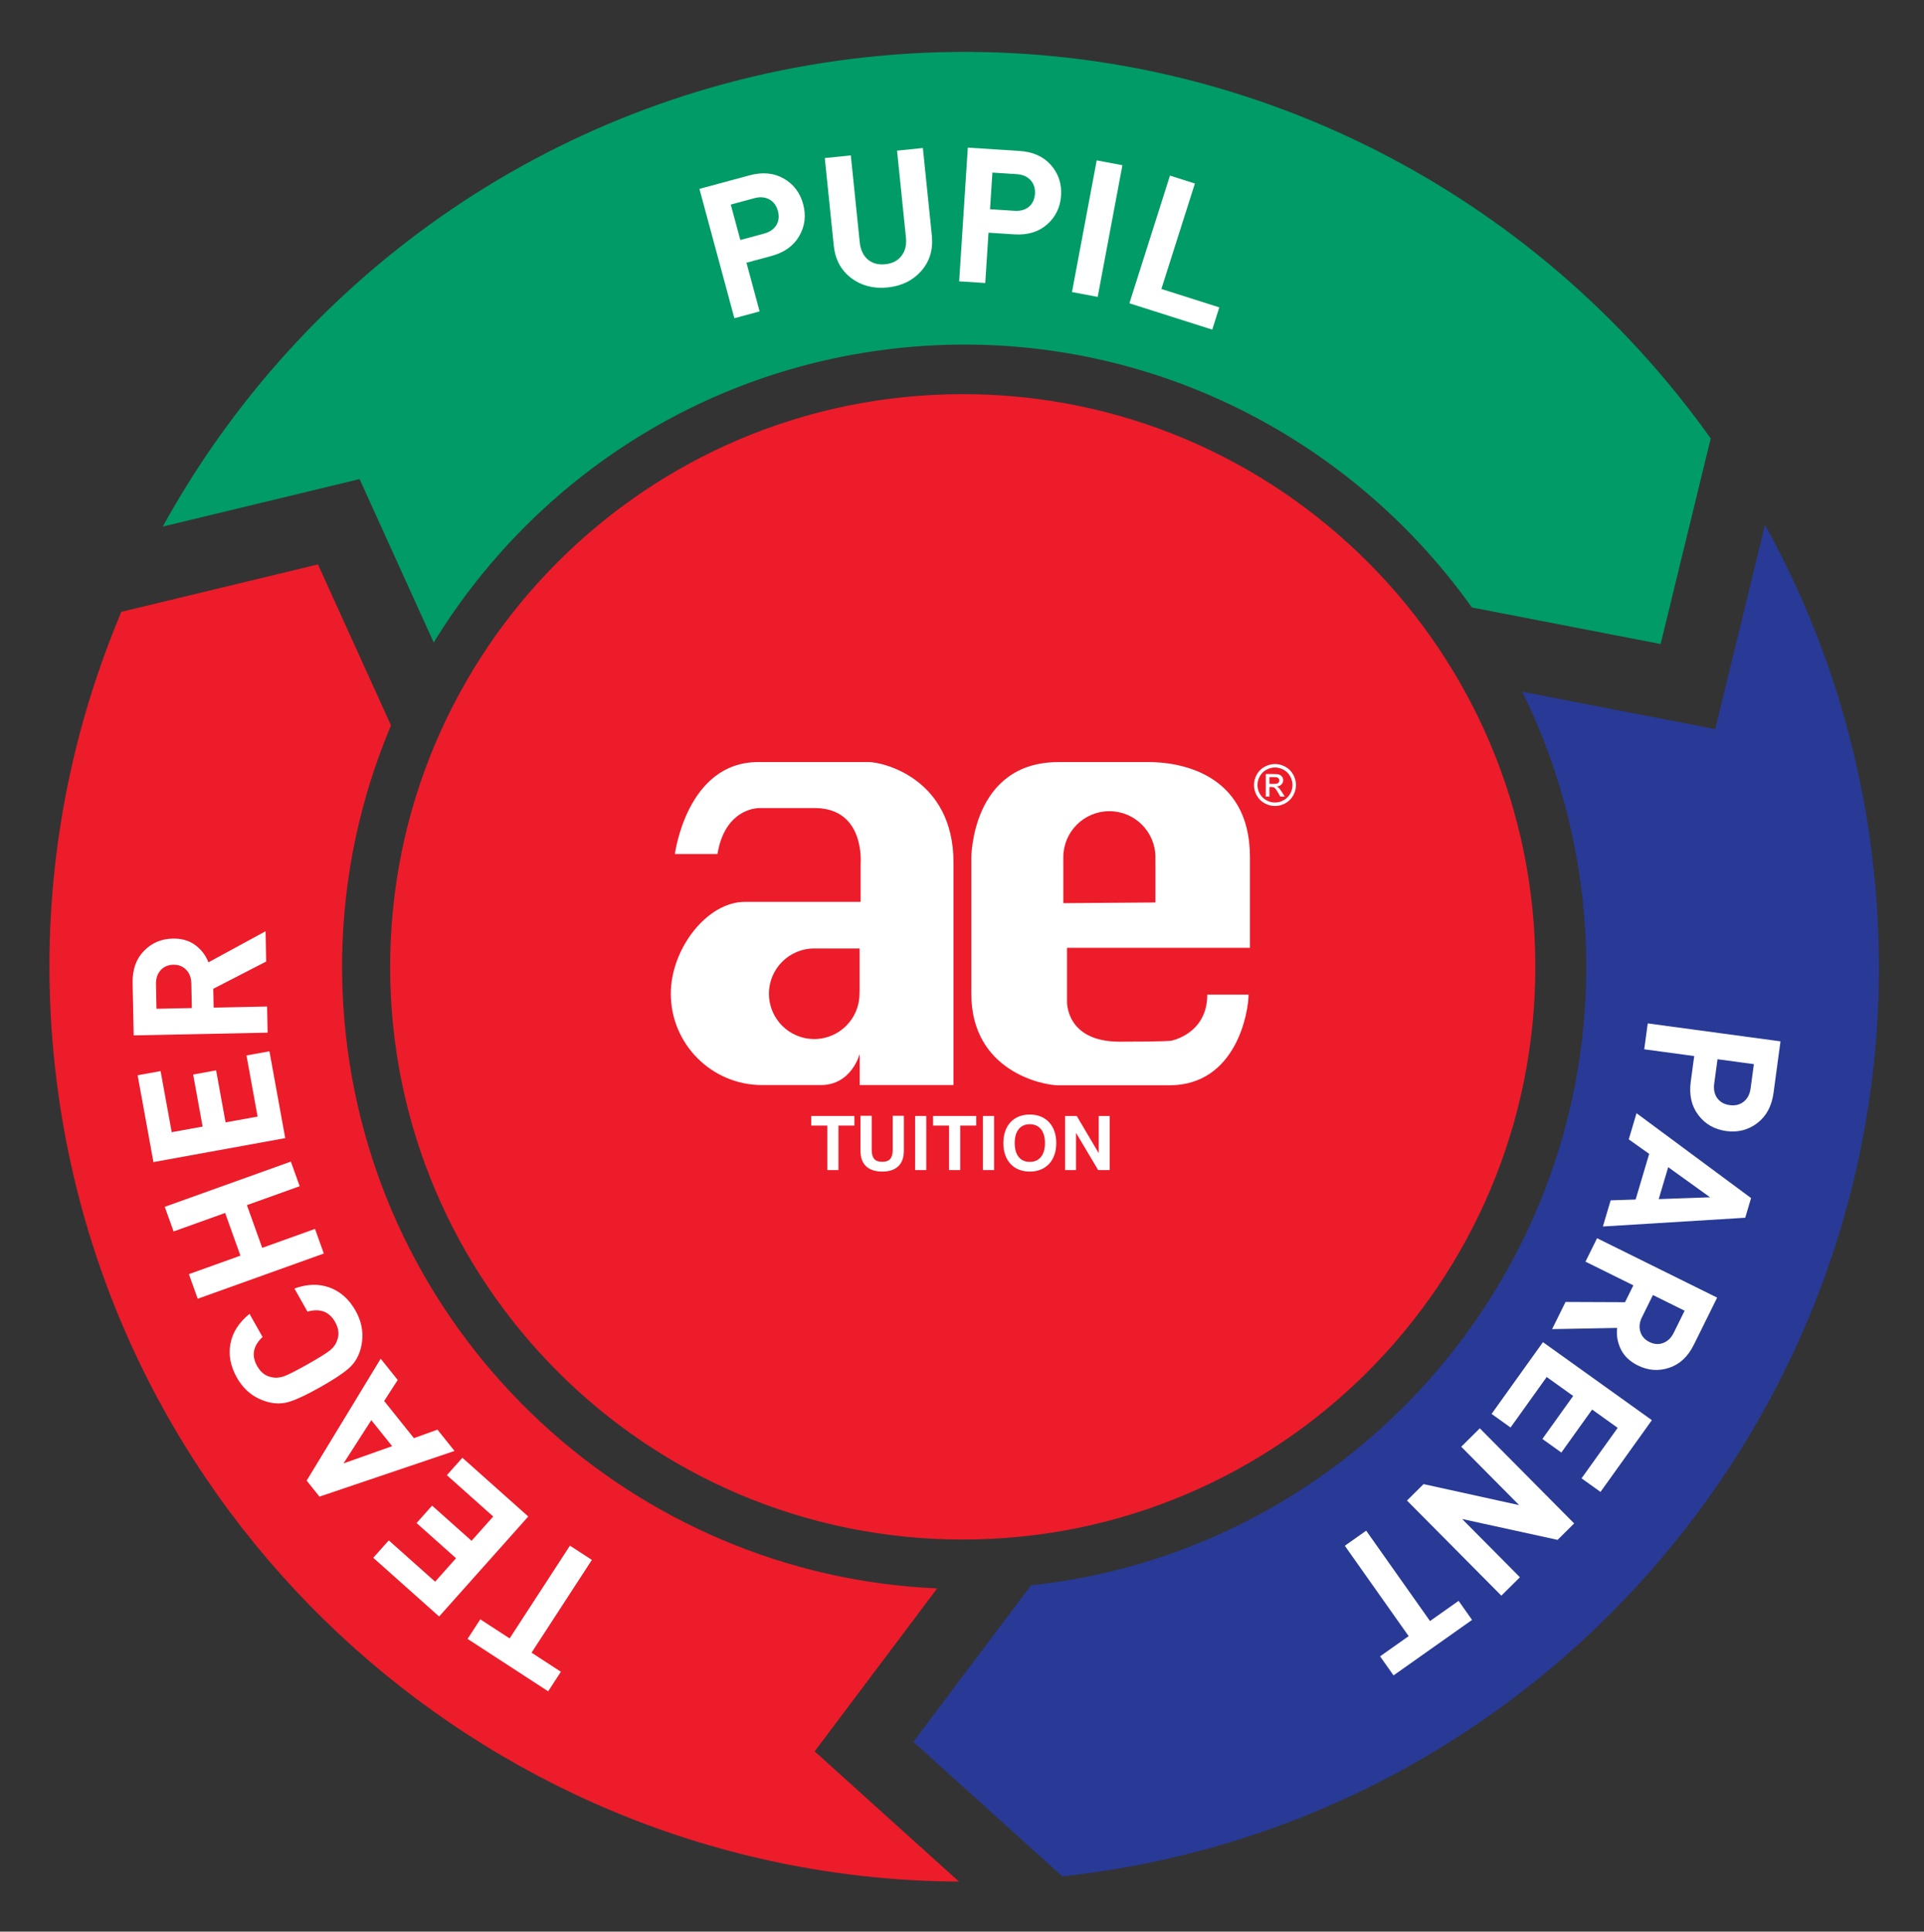
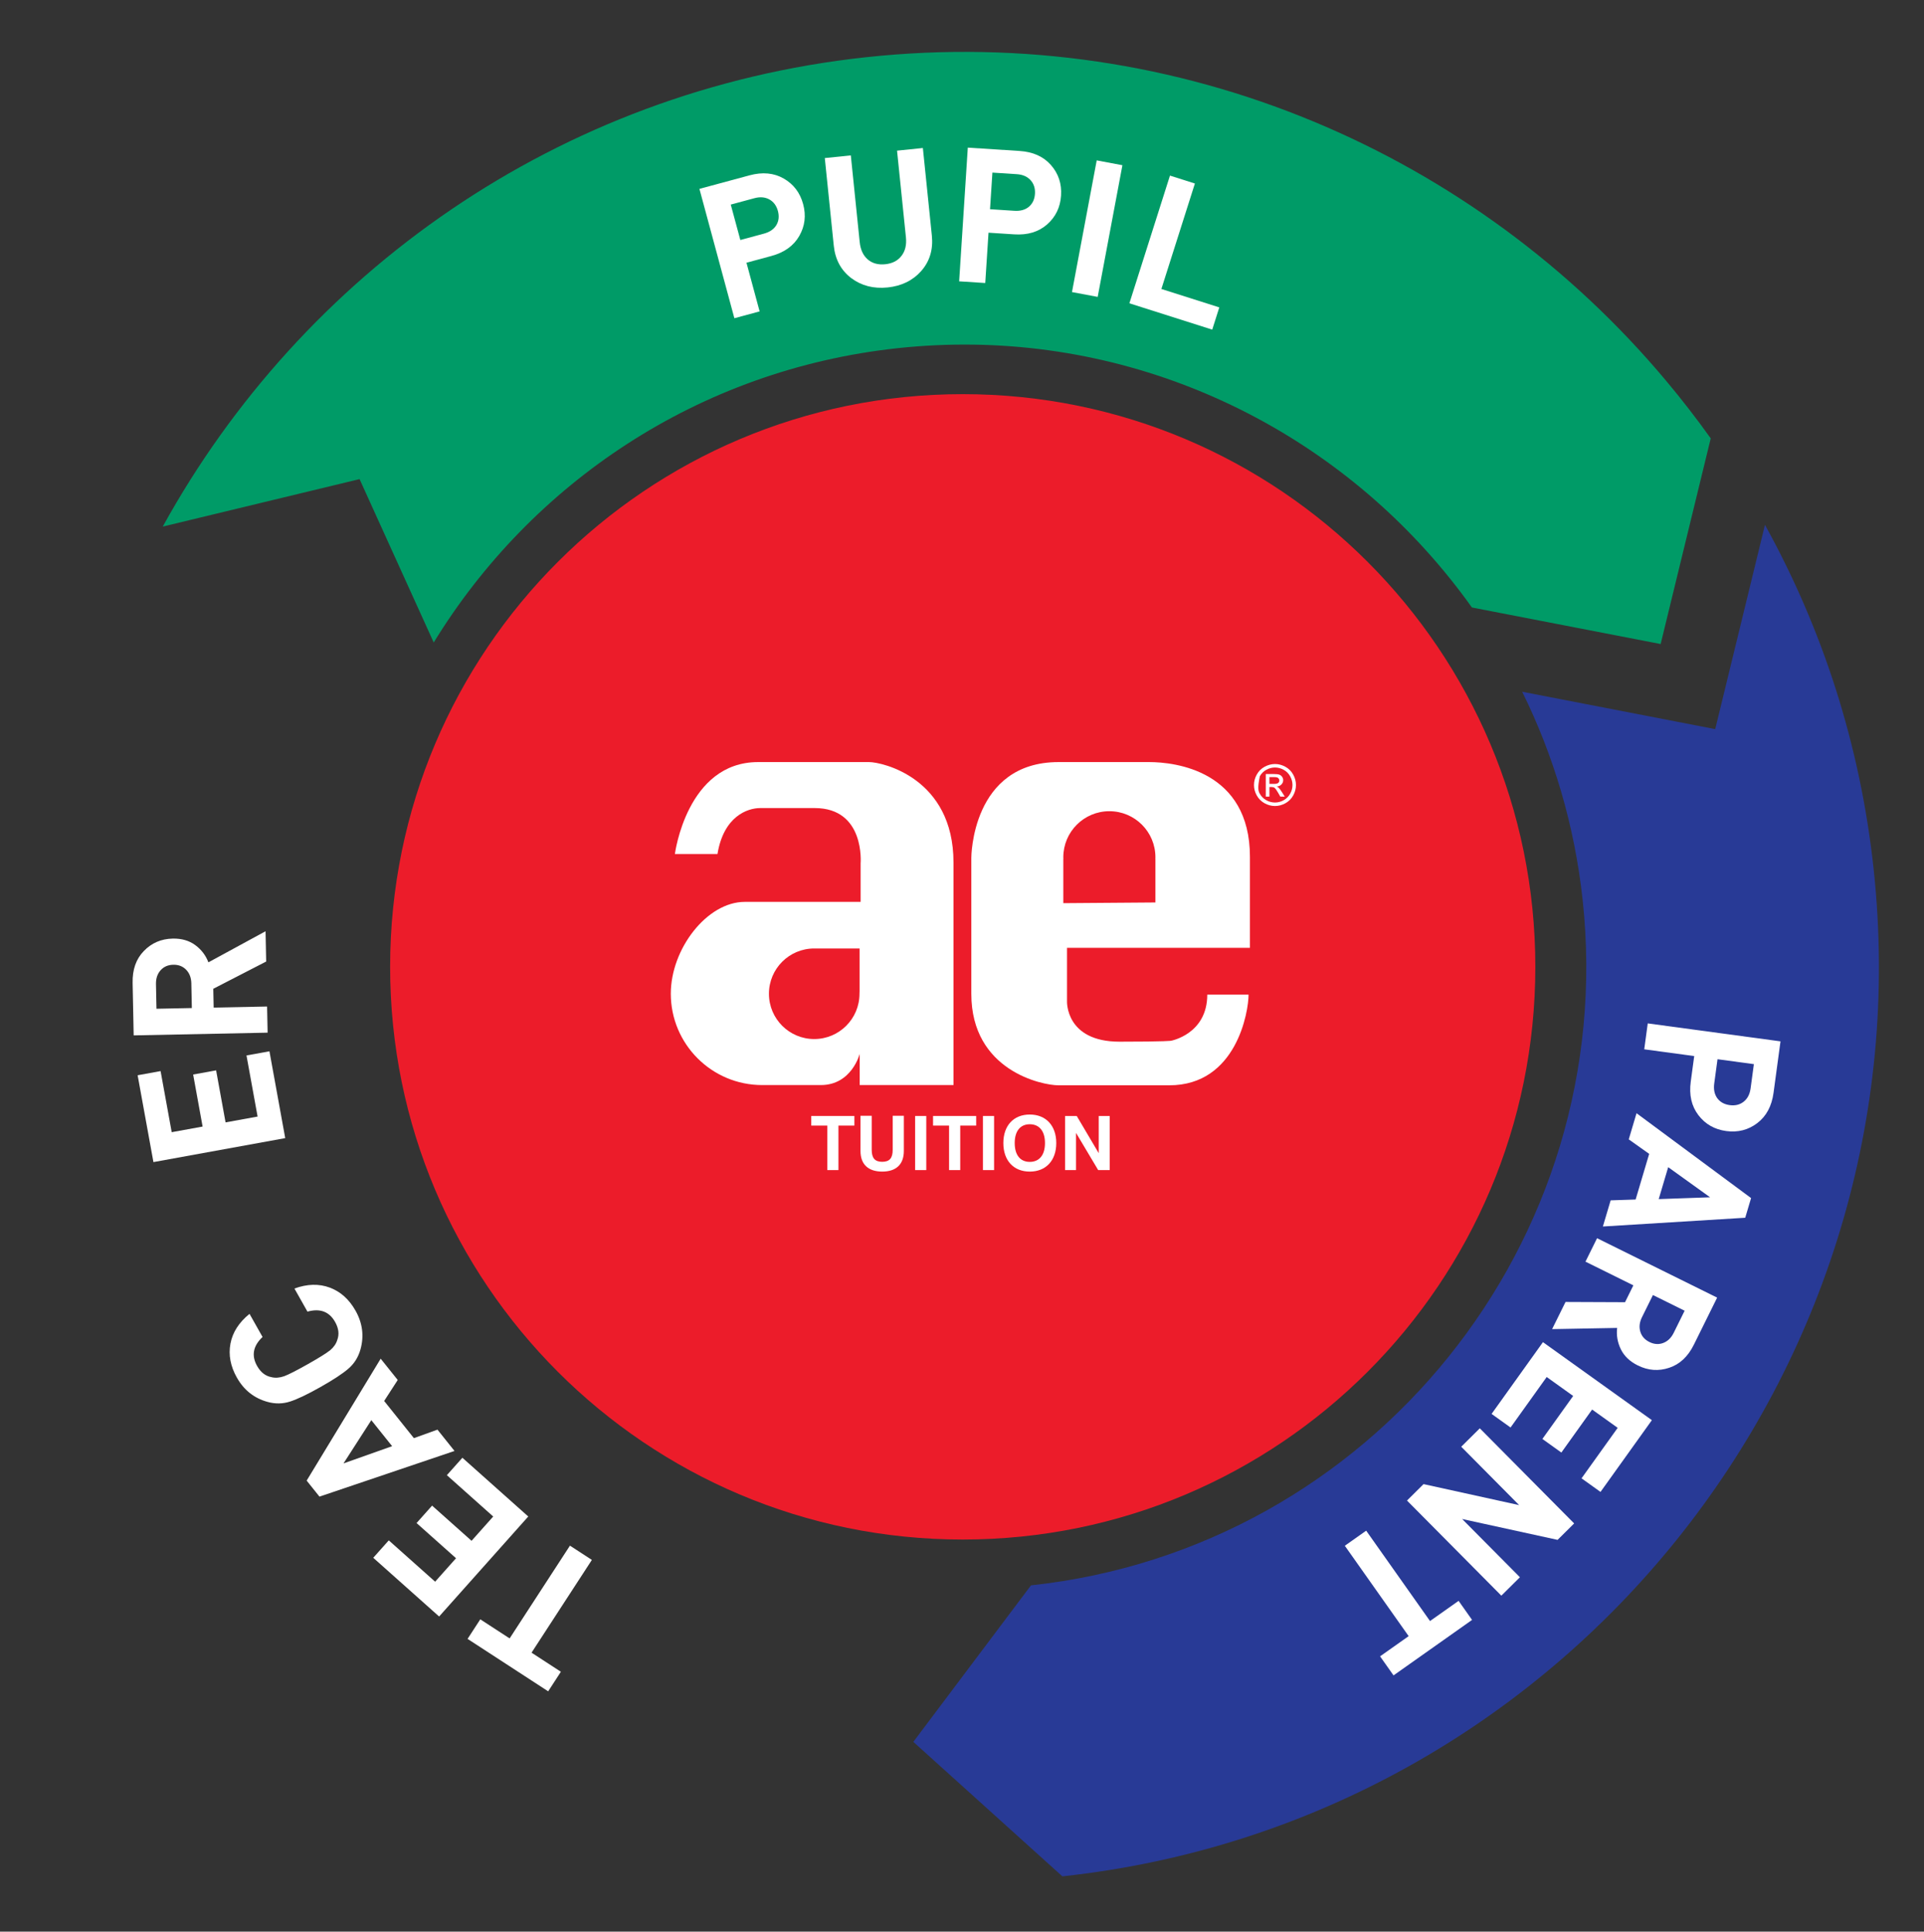
<svg xmlns="http://www.w3.org/2000/svg" width="100%" height="100%" viewBox="0 0 263 264" version="1.1" xml:space="preserve" style="fill-rule:evenodd;clip-rule:evenodd;stroke-linejoin:round;stroke-miterlimit:2;">
  <rect x="0" y="0" width="263" height="264" fill="#333333" stroke="none" />
  <style>
        @keyframes rotate {
            from {
                transform: rotate(0deg);
            }
            to {
                transform: rotate(360deg);
            }
        }
        #Outer {
            transform-origin: center;
            animation: rotate 30s linear infinite;
        }
    </style>
  <g id="Main">
    <g id="Outer">
      <path d="M230.867,55.911C229.845,54.588 228.794,53.29 227.722,52.011C201.799,21.082 161.43,3.174 118.384,7.82C76.28,12.365 41.277,37.43 22.246,71.97L41.117,67.419L49.151,65.481L52.567,73.007L59.287,87.812C72.59,66.091 95.447,50.528 122.676,47.589C150.811,44.552 177.256,55.677 194.923,75.22C196.044,76.461 197.133,77.733 198.182,79.04C199.224,80.339 200.236,81.665 201.203,83.027L227.001,88.022L233.843,59.931L233.853,59.93L233.851,59.92C232.885,58.56 231.885,57.229 230.867,55.911" style="fill:rgb(0,155,103);fill-rule:nonzero;" />
      <path d="M241.26,71.735L236.717,90.388L234.461,99.651L225.101,97.839L208.074,94.543C212.37,103.24 215.241,112.822 216.341,123.013C221.373,169.632 187.546,211.645 140.927,216.677L124.847,238.065L145.219,256.446C213.761,249.048 263.508,187.263 256.11,118.721C254.273,101.703 249.07,85.847 241.26,71.735" style="fill:rgb(40,58,150);fill-rule:nonzero;" />
-       <path d="M111.36,239.365L116.855,232.056L128.105,217.092C86.834,215.323 51.819,183.561 47.254,141.264C46.032,129.947 47.111,118.899 50.101,108.586C50.568,106.975 51.079,105.381 51.639,103.808C52.198,102.234 52.8,100.678 53.45,99.146L43.462,77.14L16.581,83.623C15.932,85.156 15.324,86.709 14.735,88.271C14.147,89.831 13.592,91.406 13.066,92.993C7.618,109.429 5.509,127.25 7.485,145.556C14.37,209.35 68.37,256.853 131.088,257.164L118.149,245.49L111.36,239.365Z" style="fill:rgb(236,28,42);fill-rule:nonzero;" />
      <path d="M107.136,24.405C108.482,25.178 109.365,26.343 109.785,27.899C110.206,29.455 110.029,30.905 109.256,32.251C108.483,33.597 107.211,34.509 105.44,34.987L102.038,35.906L103.836,42.561L100.385,43.493L95.608,25.815L102.461,23.963C104.232,23.485 105.791,23.632 107.136,24.405ZM106.115,30.782C106.458,30.21 106.531,29.56 106.334,28.831C106.137,28.103 105.747,27.578 105.163,27.256C104.578,26.935 103.897,26.879 103.119,27.089L99.891,27.961L101.2,32.803L104.427,31.931C105.205,31.72 105.768,31.338 106.115,30.782Z" style="fill:white;fill-rule:nonzero;" />
      <path d="M127.379,32.203C127.573,34.096 127.092,35.706 125.935,37.031C124.776,38.339 123.242,39.091 121.331,39.287C119.421,39.482 117.766,39.058 116.366,38.012C114.964,36.949 114.167,35.471 113.972,33.578L112.745,21.604L116.301,21.239L117.516,33.085C117.622,34.126 117.988,34.915 118.612,35.455C119.236,35.994 120.034,36.214 121.006,36.114C121.978,36.014 122.715,35.637 123.217,34.983C123.736,34.326 123.942,33.478 123.835,32.437L122.621,20.591L126.151,20.229L127.379,32.203Z" style="fill:white;fill-rule:nonzero;" />
      <path d="M143.66,22.561C144.684,23.727 145.144,25.114 145.04,26.723C144.936,28.331 144.301,29.647 143.135,30.672C141.969,31.696 140.471,32.149 138.64,32.03L135.124,31.803L134.679,38.681L131.111,38.451L132.293,20.177L139.377,20.635C141.208,20.753 142.636,21.395 143.66,22.561ZM140.636,28.268C141.145,27.837 141.424,27.245 141.473,26.492C141.521,25.739 141.321,25.116 140.872,24.623C140.423,24.13 139.796,23.858 138.992,23.806L135.655,23.59L135.331,28.595L138.668,28.811C139.472,28.863 140.128,28.682 140.636,28.268Z" style="fill:white;fill-rule:nonzero;" />
      <path d="M150.048,40.578L146.534,39.918L149.915,21.921L153.428,22.581L150.048,40.578Z" style="fill:white;fill-rule:nonzero;" />
      <path d="M165.705,45.051L154.381,41.452L159.928,24L163.335,25.083L158.754,39.496L166.671,42.012L165.705,45.051Z" style="fill:white;fill-rule:nonzero;" />
      <path d="M240.212,153.497C238.978,154.437 237.562,154.799 235.964,154.583C234.367,154.367 233.099,153.642 232.158,152.407C231.218,151.173 230.871,149.646 231.117,147.828L231.589,144.336L224.758,143.412L225.238,139.87L243.384,142.325L242.433,149.359C242.187,151.177 241.447,152.556 240.212,153.497ZM234.731,150.082C235.125,150.62 235.696,150.939 236.444,151.04C237.191,151.141 237.827,150.985 238.35,150.572C238.873,150.158 239.189,149.552 239.297,148.753L239.745,145.44L234.775,144.767L234.327,148.081C234.219,148.879 234.353,149.546 234.731,150.082Z" style="fill:white;fill-rule:nonzero;" />
      <path d="M219.105,167.629L220.167,164.054L223.581,163.941L225.434,157.704L222.642,155.721L223.704,152.146L239.362,163.745L238.563,166.433L219.105,167.629ZM226.737,163.886L233.759,163.637L228.033,159.522L226.737,163.886Z" style="fill:white;fill-rule:nonzero;" />
      <path d="M212.164,181.656L214,177.944L222.132,177.978L223.272,175.673L216.725,172.434L218.31,169.23L234.724,177.349L231.543,183.781C230.737,185.41 229.614,186.462 228.174,186.936C226.727,187.425 225.297,187.32 223.883,186.62C222.792,186.081 222.018,185.344 221.561,184.41C221.105,183.477 220.936,182.504 221.054,181.491L212.164,181.656ZM224.22,181.995C224.406,182.623 224.822,183.097 225.468,183.416C226.113,183.735 226.742,183.779 227.355,183.546C227.967,183.313 228.444,182.851 228.787,182.16L230.28,179.14L225.946,176.996L224.453,180.016C224.11,180.707 224.033,181.367 224.22,181.995Z" style="fill:white;fill-rule:nonzero;" />
      <path d="M203.891,193.244L210.913,183.436L225.802,194.097L218.78,203.905L216.187,202.048L221.128,195.147L217.635,192.647L213.428,198.523L210.835,196.666L215.042,190.79L211.425,188.2L206.484,195.101L203.891,193.244Z" style="fill:white;fill-rule:nonzero;" />
      <path d="M192.329,205.085L194.593,202.838L207.658,205.709L199.742,197.73L202.28,195.212L215.177,208.212L212.913,210.458L199.866,207.606L207.764,215.566L205.226,218.084L192.329,205.085Z" style="fill:white;fill-rule:nonzero;" />
      <path d="M188.648,226.376L192.555,223.616L183.829,211.264L186.749,209.202L195.475,221.553L199.382,218.793L201.222,221.398L190.488,228.981L188.648,226.376Z" style="fill:white;fill-rule:nonzero;" />
      <path d="M65.653,221.318L69.664,223.926L77.909,211.249L80.906,213.198L72.66,225.875L76.67,228.484L74.932,231.157L63.914,223.991L65.653,221.318Z" style="fill:white;fill-rule:nonzero;" />
      <path d="M63.206,199.237L72.211,207.264L60.026,220.933L51.021,212.907L53.144,210.527L59.479,216.174L62.337,212.968L56.942,208.159L59.064,205.778L64.459,210.587L67.42,207.266L61.084,201.618L63.206,199.237Z" style="fill:white;fill-rule:nonzero;" />
      <path d="M52.037,185.696L54.367,188.607L52.512,191.475L56.578,196.556L59.799,195.394L62.129,198.306L43.67,204.548L41.918,202.359L52.037,185.696ZM50.757,194.099L46.955,200.008L53.602,197.653L50.757,194.099Z" style="fill:white;fill-rule:nonzero;" />
      <path d="M40.247,176.106C41.996,175.474 43.606,175.431 45.077,175.98C46.548,176.528 47.721,177.579 48.598,179.132C49.558,180.834 49.784,182.597 49.277,184.419C48.977,185.493 48.422,186.377 47.613,187.07C46.818,187.755 45.546,188.59 43.799,189.575C42.052,190.561 40.68,191.217 39.683,191.543C38.671,191.878 37.627,191.896 36.553,191.596C34.731,191.088 33.34,189.983 32.379,188.281C31.503,186.728 31.211,185.18 31.502,183.637C31.794,182.095 32.662,180.739 34.109,179.569L35.89,182.727C34.593,183.951 34.344,185.273 35.144,186.691C35.633,187.558 36.284,188.066 37.098,188.218C37.627,188.352 38.204,188.312 38.831,188.096C39.434,187.874 40.505,187.329 42.043,186.462C43.581,185.594 44.608,184.955 45.125,184.546C45.619,184.129 45.945,183.66 46.103,183.138C46.394,182.363 46.296,181.543 45.807,180.676C45.007,179.258 43.747,178.787 42.028,179.265L40.247,176.106Z" style="fill:white;fill-rule:nonzero;" />
-       <path d="M39.758,158.759L40.965,162.124L33.751,164.711L35.843,170.546L43.058,167.958L44.264,171.324L27.027,177.505L25.82,174.14L32.865,171.614L30.773,165.779L23.728,168.306L22.521,164.94L39.758,158.759Z" style="fill:white;fill-rule:nonzero;" />
      <path d="M36.831,143.683L38.989,155.55L20.973,158.827L18.814,146.96L21.952,146.389L23.471,154.739L27.696,153.971L26.403,146.86L29.541,146.289L30.834,153.4L35.212,152.604L33.693,144.253L36.831,143.683Z" style="fill:white;fill-rule:nonzero;" />
      <path d="M36.3,127.277L36.384,131.417L29.154,135.14L29.206,137.711L36.509,137.563L36.582,141.137L18.273,141.509L18.128,134.335C18.091,132.518 18.601,131.067 19.66,129.982C20.718,128.88 22.035,128.313 23.613,128.281C24.83,128.256 25.856,128.553 26.692,129.17C27.528,129.788 28.127,130.573 28.489,131.526L36.3,127.277ZM25.448,132.54C24.993,132.069 24.405,131.841 23.685,131.855C22.965,131.87 22.387,132.122 21.951,132.611C21.515,133.1 21.305,133.73 21.321,134.502L21.389,137.87L26.224,137.772L26.155,134.403C26.139,133.632 25.904,133.011 25.448,132.54Z" style="fill:white;fill-rule:nonzero;" />
    </g>
    <g>
      <path d="M209.872,132.141C209.872,88.913 174.828,53.869 131.6,53.869C88.372,53.869 53.328,88.913 53.328,132.141C53.328,175.369 88.372,210.413 131.6,210.413C174.828,210.413 209.872,175.369 209.872,132.141" style="fill:rgb(236,28,42);fill-rule:nonzero;" />
      <path d="M117.499,135.44C117.499,135.44 117.487,135.692 117.487,135.82C117.487,139.238 114.718,142.009 111.299,142.009C107.881,142.009 105.11,139.238 105.11,135.82C105.11,132.401 107.881,129.631 111.299,129.631L117.499,129.631L117.499,135.44ZM130.337,148.299L130.337,117.876C130.337,106.337 120.592,104.156 118.798,104.156L103.629,104.156C93.87,104.156 92.254,116.723 92.254,116.723L98.076,116.723C98.919,111.567 102.174,110.44 103.922,110.44L111.36,110.44C118.285,110.44 117.643,118.005 117.643,118.005L117.643,123.262L101.807,123.262C96.63,123.262 91.695,129.704 91.695,135.807C91.695,142.707 97.288,148.299 104.185,148.299L112.2,148.299C116.431,148.299 117.514,144.036 117.514,144.036L117.514,148.299L130.337,148.299Z" style="fill:white;fill-rule:nonzero;" />
      <path d="M145.348,123.438L145.348,117.404L145.355,117.404C145.351,117.323 145.348,117.245 145.348,117.166C145.348,113.688 148.169,110.87 151.644,110.87C155.123,110.87 157.939,113.688 157.939,117.166C157.939,117.245 157.936,117.323 157.933,117.404L157.939,117.404L157.939,123.343L145.348,123.438ZM145.854,129.546L170.859,129.546L170.859,117.108C170.859,105.311 160.594,104.156 157.091,104.156L144.699,104.156C132.774,104.156 132.774,117.236 132.774,117.236L132.774,135.829C132.774,146.344 142.463,148.331 144.676,148.331L159.831,148.331C169.034,148.331 170.672,138.243 170.672,135.942L165.027,135.942C165.027,141.328 160.086,142.241 160.086,142.241C160.086,142.241 159.573,142.37 153.034,142.37C145.628,142.37 145.854,136.855 145.854,136.855L145.854,129.546Z" style="fill:white;fill-rule:nonzero;" />
      <path d="M110.895,153.838L113.084,153.838L113.084,159.919L114.61,159.919L114.61,153.838L116.791,153.838L116.791,152.523L110.895,152.523L110.895,153.838Z" style="fill:white;fill-rule:nonzero;" />
      <path d="M122.026,157.142C122.026,158.265 121.618,158.788 120.586,158.788C119.572,158.788 119.158,158.254 119.158,157.142L119.158,152.501L117.625,152.501L117.625,157.308C117.625,159.14 118.685,160.125 120.598,160.125C122.492,160.125 123.55,159.14 123.55,157.308L123.55,152.501L122.026,152.501L122.026,157.142Z" style="fill:white;fill-rule:nonzero;" />
      <rect x="125.094" y="152.523" width="1.522" height="7.396" style="fill:white;" />
      <path d="M127.543,153.838L129.733,153.838L129.733,159.919L131.257,159.919L131.257,153.838L133.439,153.838L133.439,152.523L127.543,152.523L127.543,153.838Z" style="fill:white;fill-rule:nonzero;" />
      <rect x="134.363" y="152.523" width="1.522" height="7.396" style="fill:white;" />
      <path d="M140.762,158.799C139.477,158.799 138.705,157.873 138.705,156.227C138.705,154.58 139.477,153.654 140.762,153.654C142.059,153.654 142.843,154.58 142.843,156.227C142.843,157.873 142.059,158.799 140.762,158.799M140.762,152.327C138.551,152.327 137.152,153.838 137.152,156.227C137.152,158.614 138.551,160.126 140.762,160.126C142.972,160.126 144.386,158.614 144.386,156.227C144.386,153.838 142.972,152.327 140.762,152.327" style="fill:white;fill-rule:nonzero;" />
      <path d="M150.187,157.605L147.183,152.523L145.588,152.523L145.588,159.919L147.089,159.919L147.089,154.839L150.116,159.919L151.689,159.919L151.689,152.523L150.187,152.523L150.187,157.605Z" style="fill:white;fill-rule:nonzero;" />
-       <path d="M173.523,107.139L174.128,107.139C174.417,107.139 174.614,107.096 174.719,107.01C174.824,106.924 174.877,106.81 174.877,106.668C174.877,106.577 174.851,106.494 174.801,106.422C174.75,106.35 174.68,106.296 174.59,106.26C174.5,106.225 174.334,106.207 174.09,106.207L173.523,106.207L173.523,107.139ZM173.025,108.877L173.025,105.789L174.086,105.789C174.448,105.789 174.711,105.818 174.873,105.875C175.036,105.932 175.165,106.032 175.261,106.173C175.358,106.316 175.406,106.466 175.406,106.626C175.406,106.851 175.325,107.048 175.164,107.215C175.003,107.383 174.79,107.477 174.523,107.497C174.632,107.542 174.719,107.597 174.785,107.66C174.91,107.782 175.062,107.986 175.242,108.272L175.619,108.877L175.01,108.877L174.736,108.391C174.521,108.008 174.347,107.768 174.215,107.671C174.124,107.601 173.991,107.565 173.816,107.565L173.523,107.565L173.523,108.877L173.025,108.877ZM174.283,104.896C173.88,104.896 173.489,104.999 173.106,105.205C172.725,105.412 172.426,105.707 172.211,106.092C171.995,106.476 171.888,106.876 171.888,107.291C171.888,107.705 171.994,108.101 172.205,108.48C172.417,108.859 172.713,109.155 173.093,109.366C173.474,109.578 173.87,109.683 174.283,109.683C174.697,109.683 175.094,109.578 175.474,109.366C175.854,109.155 176.15,108.859 176.36,108.48C176.571,108.101 176.676,107.705 176.676,107.291C176.676,106.876 176.568,106.476 176.354,106.092C176.14,105.707 175.841,105.412 175.459,105.205C175.076,104.999 174.684,104.896 174.283,104.896M174.283,104.42C174.765,104.42 175.236,104.544 175.695,104.791C176.153,105.038 176.511,105.392 176.767,105.852C177.023,106.312 177.151,106.792 177.151,107.291C177.151,107.786 177.025,108.261 176.773,108.718C176.52,109.174 176.167,109.528 175.711,109.781C175.257,110.032 174.78,110.159 174.283,110.159C173.787,110.159 173.311,110.032 172.856,109.781C172.4,109.528 172.046,109.174 171.793,108.718C171.539,108.261 171.412,107.786 171.412,107.291C171.412,106.792 171.541,106.312 171.799,105.852C172.056,105.392 172.414,105.038 172.872,104.791C173.331,104.544 173.802,104.42 174.283,104.42" style="fill:white;fill-rule:nonzero;" />
+       <path d="M173.523,107.139L174.128,107.139C174.417,107.139 174.614,107.096 174.719,107.01C174.824,106.924 174.877,106.81 174.877,106.668C174.877,106.577 174.851,106.494 174.801,106.422C174.75,106.35 174.68,106.296 174.59,106.26C174.5,106.225 174.334,106.207 174.09,106.207L173.523,106.207L173.523,107.139ZM173.025,108.877L173.025,105.789L174.086,105.789C174.448,105.789 174.711,105.818 174.873,105.875C175.036,105.932 175.165,106.032 175.261,106.173C175.358,106.316 175.406,106.466 175.406,106.626C175.406,106.851 175.325,107.048 175.164,107.215C175.003,107.383 174.79,107.477 174.523,107.497C174.632,107.542 174.719,107.597 174.785,107.66C174.91,107.782 175.062,107.986 175.242,108.272L175.619,108.877L175.01,108.877L174.736,108.391C174.521,108.008 174.347,107.768 174.215,107.671C174.124,107.601 173.991,107.565 173.816,107.565L173.523,107.565L173.523,108.877L173.025,108.877ZM174.283,104.896C173.88,104.896 173.489,104.999 173.106,105.205C172.725,105.412 172.426,105.707 172.211,106.092C171.888,107.705 171.994,108.101 172.205,108.48C172.417,108.859 172.713,109.155 173.093,109.366C173.474,109.578 173.87,109.683 174.283,109.683C174.697,109.683 175.094,109.578 175.474,109.366C175.854,109.155 176.15,108.859 176.36,108.48C176.571,108.101 176.676,107.705 176.676,107.291C176.676,106.876 176.568,106.476 176.354,106.092C176.14,105.707 175.841,105.412 175.459,105.205C175.076,104.999 174.684,104.896 174.283,104.896M174.283,104.42C174.765,104.42 175.236,104.544 175.695,104.791C176.153,105.038 176.511,105.392 176.767,105.852C177.023,106.312 177.151,106.792 177.151,107.291C177.151,107.786 177.025,108.261 176.773,108.718C176.52,109.174 176.167,109.528 175.711,109.781C175.257,110.032 174.78,110.159 174.283,110.159C173.787,110.159 173.311,110.032 172.856,109.781C172.4,109.528 172.046,109.174 171.793,108.718C171.539,108.261 171.412,107.786 171.412,107.291C171.412,106.792 171.541,106.312 171.799,105.852C172.056,105.392 172.414,105.038 172.872,104.791C173.331,104.544 173.802,104.42 174.283,104.42" style="fill:white;fill-rule:nonzero;" />
    </g>
  </g>
</svg>